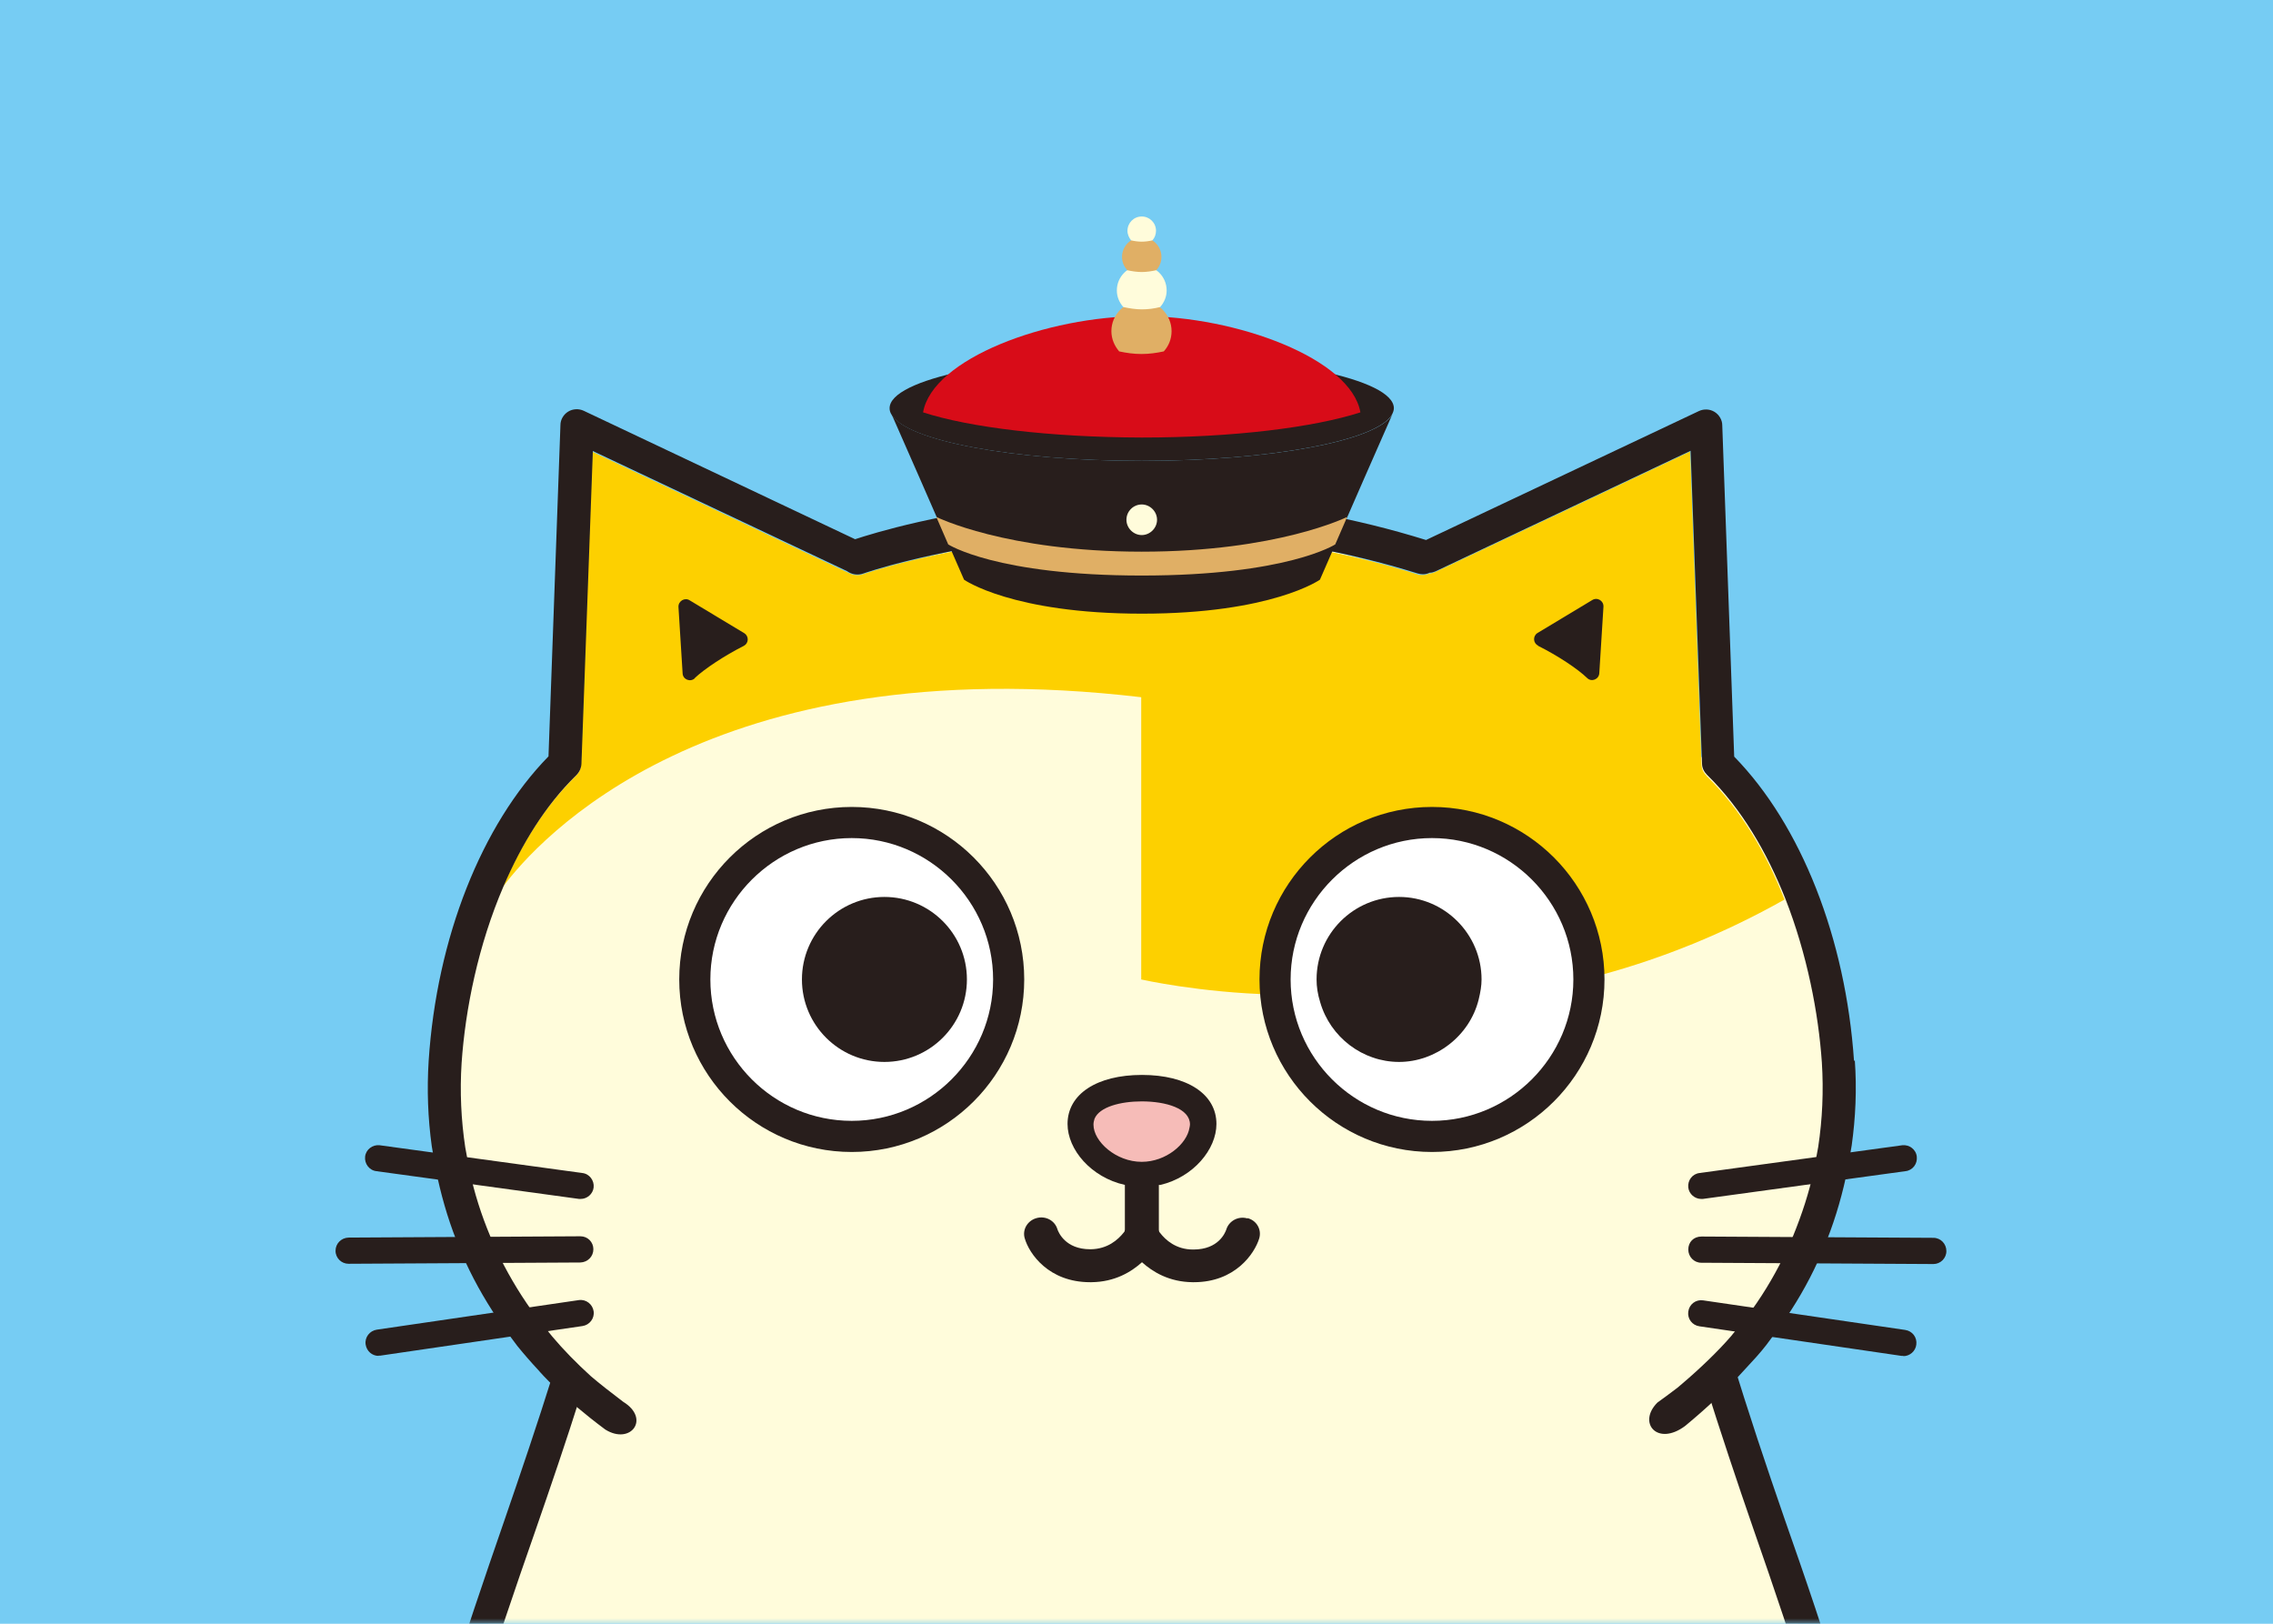
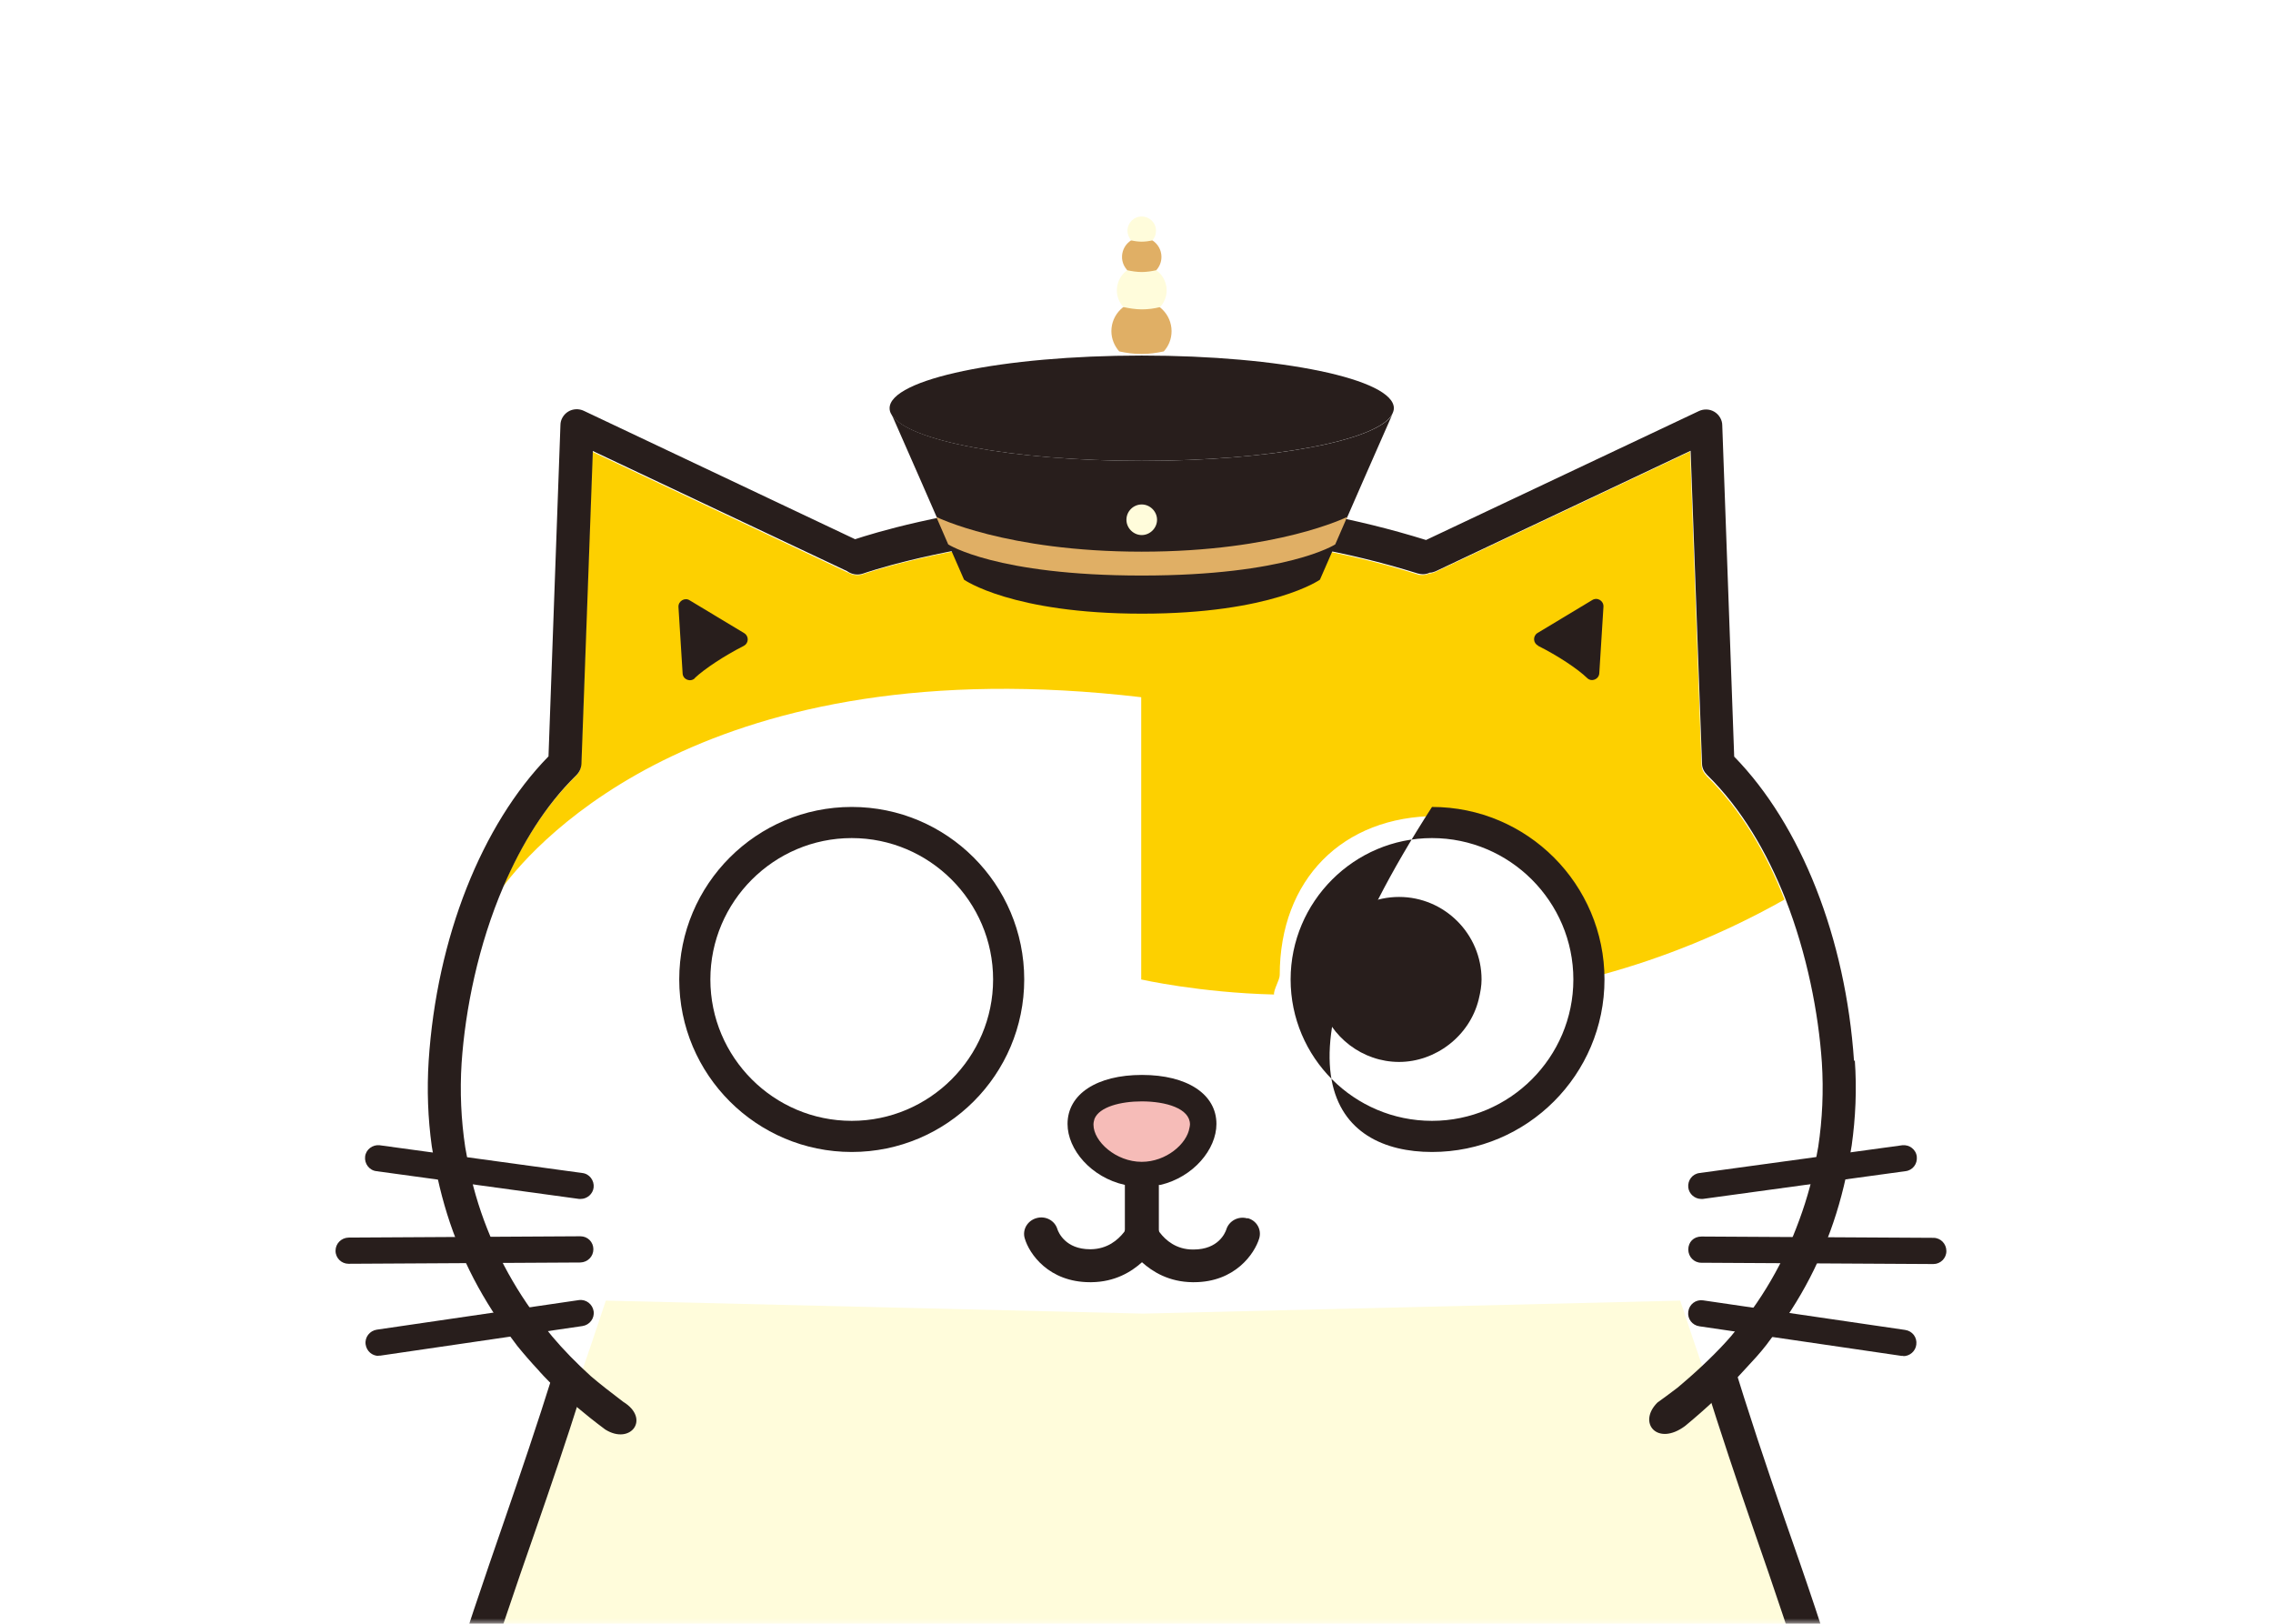
<svg xmlns="http://www.w3.org/2000/svg" width="210" height="150" viewBox="0 0 210 150" fill="none">
-   <rect width="210" height="150" fill="#76CCF3" />
  <mask id="mask0_1910_329677" style="mask-type:alpha" maskUnits="userSpaceOnUse" x="0" y="0" width="210" height="150">
    <rect width="210" height="150" fill="#76CCF3" />
  </mask>
  <g mask="url(#mask0_1910_329677)">
-     <path d="M105.436 149.364C140.616 149.364 169.135 126.896 169.135 99.181C169.135 71.466 140.616 48.998 105.436 48.998C70.255 48.998 41.736 71.466 41.736 99.181C41.736 126.896 70.255 149.364 105.436 149.364Z" fill="#FFFCDB" />
    <path d="M78.691 104.835C86.619 104.835 93.046 98.408 93.046 90.48C93.046 82.552 86.619 76.125 78.691 76.125C70.763 76.125 64.336 82.552 64.336 90.48C64.336 98.408 70.763 104.835 78.691 104.835Z" fill="white" />
    <path d="M132.3 104.835C140.229 104.835 146.656 98.408 146.656 90.48C146.656 82.552 140.229 76.125 132.3 76.125C124.372 76.125 117.945 82.552 117.945 90.48C117.945 98.408 124.372 104.835 132.3 104.835Z" fill="white" />
    <path d="M165.9 149.46C162.88 143.301 155.235 120.15 155.235 120.15L105.603 121.349L55.971 120.15C55.971 120.15 48.327 143.301 45.307 149.46C45.307 149.46 32.054 178.026 42.599 210.307L49.717 224.95C49.717 224.95 53.455 227.874 50.627 230.726C50.627 230.726 49.117 235.806 55.971 235.255C55.971 235.255 65.462 236.477 71.022 236.022C71.022 236.022 78.595 236.645 80.056 233.05C80.056 233.05 80.68 238.299 85.113 238.299C85.113 238.299 86.958 238.275 87.629 236.621C87.629 236.621 90.961 238.754 93.717 235.974C93.717 235.974 99.229 238.107 100.139 232.954H111.067C111.978 238.107 117.49 235.974 117.49 235.974C120.27 238.754 123.577 236.621 123.577 236.621C124.248 238.275 126.093 238.299 126.093 238.299C130.503 238.299 131.15 233.05 131.15 233.05C132.636 236.645 140.185 236.022 140.185 236.022C145.769 236.477 155.235 235.255 155.235 235.255C162.089 235.806 160.579 230.726 160.579 230.726C157.751 227.874 161.49 224.95 161.49 224.95L168.608 210.307C179.152 178.026 165.876 149.46 165.876 149.46H165.9Z" fill="#FFFCDB" />
    <path d="M170.334 156.913C168.728 151.377 166.763 145.697 164.846 140.233C163.24 135.584 161.467 130.336 159.981 125.375C159.358 126.286 158.543 127.077 157.488 127.628C158.926 132.205 160.532 137.022 161.994 141.24C163.887 146.68 165.828 152.336 167.434 157.776C173.114 177.26 172.874 196.791 166.763 212.776C164.414 218.935 161.299 224.087 157.488 228.066C157.488 228.066 155.571 229.551 155.619 231.085L156.146 230.774C156.65 230.534 157.177 230.486 157.608 230.39C158.567 230.199 159.549 230.582 159.909 231.541C160.172 232.283 159.909 233.146 159.358 233.697C158.806 234.249 158.423 234.201 157.369 233.937C156.458 233.721 155.068 233.386 153.87 234.345C153.822 234.345 153.75 234.344 153.678 234.392L153.654 234.345C150.802 234.345 140.353 234.56 137.501 234.44C135.92 234.368 133.691 234.68 132.445 233.458C131.654 232.667 132.445 230.414 132.613 229.36L133.523 224.159C134.338 219.462 135.177 214.765 135.992 210.068C136.806 205.371 137.645 200.673 138.46 195.976C138.604 195.138 138.748 194.299 138.915 193.436C138.915 193.436 139.347 191.399 137.334 191.399C135.776 191.399 135.656 193.436 135.656 193.436L133.907 203.382C133.116 207.959 132.301 212.512 131.486 217.09L129.545 228.09C129.305 229.456 129.042 230.798 128.85 232.188C128.706 233.29 128.586 234.44 128.131 235.471C126.981 238.011 124.369 236.358 123.698 234.464C123.913 235.111 122.523 235.734 122.116 235.83C121.037 236.094 119.552 235.878 118.713 235.135C118.449 234.896 117.395 233.53 117.562 233.194C117.562 233.194 116.939 234.297 115.909 234.776C114.375 235.495 112.578 234.824 112.338 233.074C112.17 231.78 113.44 215.772 113.608 211.17L114.135 196.528C114.183 195.497 114.207 194.49 114.231 193.484C114.231 193.484 114.399 191.399 112.841 191.231C110.9 191.016 111.044 193.484 111.044 193.484L109.726 231.181C109.702 231.325 109.654 231.445 109.63 231.589H101.266C101.242 231.445 101.218 231.325 101.17 231.181L99.852 193.484C99.852 193.484 99.948 190.944 98.342 190.944C96.21 190.944 96.641 193.484 96.641 193.484L96.88 200.41L97.504 217.952C97.528 218.647 97.552 219.342 97.576 220.037C97.671 222.458 97.863 224.878 98.079 227.299C98.27 229.456 98.582 231.684 98.199 233.841C98.151 234.129 98.031 234.416 97.815 234.608C97.144 235.255 96.09 235.039 95.323 234.68C94.939 234.488 94.604 234.249 94.292 233.985H94.268C94.124 233.817 94.005 233.673 93.885 233.53C93.813 233.434 93.454 233.002 93.501 232.907C93.022 234.129 92.687 235.423 91.321 235.926C89.595 236.549 87.654 234.68 87.175 233.65C87.079 234.656 86.839 235.687 86.168 236.358C86.096 236.429 86.024 236.525 85.928 236.573C85.162 237.172 84.251 237.124 83.556 236.597C83.556 236.597 83.532 236.597 83.508 236.597C82.981 236.262 82.645 235.734 82.525 235.135L75.216 193.532C75.216 193.532 74.785 190.464 72.604 191.495C71.43 192.046 71.957 193.532 71.957 193.532L78.619 231.421C78.451 232.188 77.948 233.05 77.708 233.362C77.301 233.913 76.654 234.273 75.935 234.345C72.124 234.704 60.022 235.087 58.057 234.488C56.859 233.53 55.469 233.841 54.558 234.081C53.504 234.345 53.12 234.392 52.569 233.841C52.018 233.29 51.754 232.427 52.018 231.684C52.377 230.726 53.36 230.342 54.318 230.534C54.918 230.654 55.66 230.702 56.307 231.229C56.307 230.822 56.14 230.462 55.924 230.151C55.9 230.103 55.876 230.079 55.852 230.031C55.852 230.031 55.852 230.007 55.828 229.983C55.133 228.952 53.983 228.185 53.983 228.185C50.196 224.207 47.081 219.055 44.708 212.896C38.597 196.887 38.358 177.355 44.037 157.896C45.619 152.432 47.584 146.8 49.477 141.36C50.891 137.286 52.305 133.14 53.623 128.97C52.569 128.49 51.73 127.795 51.083 126.957C49.669 131.486 48.087 136.135 46.626 140.377C44.732 145.865 42.767 151.545 41.138 157.057C35.266 177.164 35.53 197.39 41.88 213.998C44.109 219.822 47.009 224.782 50.484 228.833C50.364 228.88 50.268 228.928 50.148 229C50.005 229.096 49.885 229.216 49.741 229.336C48.591 230.414 47.92 233.626 50.34 236.07C52.162 237.915 54.127 237.436 55.301 237.172C55.589 237.1 56.044 237.005 56.116 237.005C56.979 237.795 60.477 238.011 64.336 238.011C69.872 238.011 76.127 237.532 76.246 237.508C77.469 237.388 78.571 236.909 79.458 236.142C79.458 236.142 79.458 236.142 79.482 236.118C79.482 236.118 79.482 236.142 79.482 236.166C79.817 237.484 80.632 238.634 81.782 239.377C82.621 239.904 83.556 240.168 84.514 240.168C84.97 240.168 85.425 240.096 85.857 239.976L85.952 239.952C87.031 239.641 87.702 239.066 88.133 238.514C88.924 238.994 89.811 239.233 90.698 239.233C91.153 239.233 91.608 239.161 92.04 239.042L92.135 239.018C93.07 238.754 93.813 238.203 94.316 237.484C94.34 237.436 94.388 237.388 94.412 237.34C94.46 237.364 94.532 237.412 94.58 237.436C95.323 237.819 96.114 238.035 96.928 238.035C97.384 238.035 97.815 237.963 98.27 237.843H98.39C99.924 237.364 100.787 236.238 101.17 234.896H109.63C109.989 236.238 110.852 237.34 112.386 237.795L112.53 237.843C112.961 237.963 113.416 238.035 113.872 238.035C114.735 238.035 115.597 237.795 116.388 237.34C116.891 238.131 117.682 238.73 118.665 239.018L118.809 239.066C119.24 239.185 119.695 239.257 120.151 239.257C121.037 239.257 121.924 239.018 122.715 238.538C123.146 239.09 123.793 239.665 124.872 239.976L125.016 240.024C125.447 240.144 125.902 240.216 126.358 240.216C127.316 240.216 128.251 239.952 129.09 239.401C130.096 238.754 130.839 237.795 131.247 236.693C131.989 237.148 132.828 237.46 133.739 237.556C133.835 237.556 140.162 238.059 145.721 238.059C145.817 238.059 145.889 238.059 145.985 238.059C146.249 238.059 146.488 238.059 146.728 238.059C147.016 238.059 147.303 238.059 147.591 238.059C151.449 238.059 154.948 237.819 155.811 237.053C155.883 237.053 156.338 237.172 156.626 237.22C157.8 237.508 159.741 237.987 161.586 236.118C164.007 233.673 163.336 230.462 162.186 229.384C162.042 229.264 161.922 229.144 161.778 229.048C161.562 228.928 161.347 228.833 161.107 228.737C164.534 224.734 167.386 219.822 169.567 214.07C175.918 197.462 176.181 177.236 170.31 157.129L170.334 156.913Z" fill="#281E1C" />
    <path d="M157.656 71.645C157.368 71.382 157.2 70.998 157.2 70.615L156.146 41.713L132.564 52.857C132.396 52.929 132.229 52.977 132.037 52.977C131.845 53.072 131.63 53.12 131.414 53.12C131.246 53.12 131.078 53.12 130.935 53.048C103.998 44.613 79.961 52.953 79.721 53.048C79.242 53.216 78.739 53.12 78.331 52.881C78.331 52.881 78.331 52.881 78.307 52.881L54.725 41.737L53.671 70.639C53.671 71.022 53.503 71.406 53.216 71.669C50.34 74.473 48.135 78.068 46.481 81.902C49.573 77.757 65.414 59.711 105.436 64.408V90.482C105.436 90.482 110.828 91.704 117.706 91.872C117.658 91.417 118.233 90.53 118.233 90.075C118.233 81.279 124.009 75.384 132.78 75.384C141.551 75.384 147.902 81.447 148.142 90.003C153.558 88.517 159.213 86.288 164.869 83.101C163.192 78.811 160.819 74.761 157.656 71.669V71.645Z" fill="#FDD000" />
    <path d="M129.258 82.859C125.064 82.859 121.637 86.262 121.637 90.48C121.637 91.151 121.733 91.822 121.972 92.589C122.907 95.825 125.903 98.101 129.258 98.101C132.613 98.101 135.776 95.729 136.615 92.326C136.783 91.631 136.879 91.055 136.879 90.48C136.879 86.286 133.452 82.859 129.258 82.859Z" fill="#281E1C" />
-     <path d="M81.711 82.859C77.517 82.859 74.09 86.262 74.09 90.48C74.09 94.698 77.517 98.101 81.711 98.101C85.905 98.101 89.332 94.698 89.332 90.48C89.332 86.262 85.905 82.859 81.711 82.859Z" fill="#281E1C" />
    <path d="M78.691 74.545C69.895 74.545 62.754 81.686 62.754 90.482C62.754 99.277 69.895 106.419 78.691 106.419C87.486 106.419 94.627 99.277 94.627 90.482C94.627 81.686 87.486 74.545 78.691 74.545ZM78.691 103.543C71.477 103.543 65.63 97.671 65.63 90.482C65.63 83.292 71.501 77.421 78.691 77.421C85.88 77.421 91.752 83.292 91.752 90.482C91.752 97.671 85.88 103.543 78.691 103.543Z" fill="#281E1C" />
-     <path d="M132.3 74.545C123.505 74.545 116.363 81.686 116.363 90.482C116.363 99.277 123.505 106.419 132.3 106.419C141.095 106.419 148.237 99.277 148.237 90.482C148.237 81.686 141.095 74.545 132.3 74.545ZM132.3 103.543C125.087 103.543 119.239 97.671 119.239 90.482C119.239 83.292 125.111 77.421 132.3 77.421C139.49 77.421 145.361 83.292 145.361 90.482C145.361 97.671 139.49 103.543 132.3 103.543Z" fill="#281E1C" />
+     <path d="M132.3 74.545C116.363 99.277 123.505 106.419 132.3 106.419C141.095 106.419 148.237 99.277 148.237 90.482C148.237 81.686 141.095 74.545 132.3 74.545ZM132.3 103.543C125.087 103.543 119.239 97.671 119.239 90.482C119.239 83.292 125.111 77.421 132.3 77.421C139.49 77.421 145.361 83.292 145.361 90.482C145.361 97.671 139.49 103.543 132.3 103.543Z" fill="#281E1C" />
    <path d="M53.647 110.757C53.647 110.757 53.551 110.757 53.503 110.757L34.786 108.193C34.115 108.121 33.66 107.498 33.732 106.851C33.804 106.18 34.427 105.725 35.074 105.797L53.791 108.361C54.462 108.433 54.917 109.056 54.845 109.703C54.773 110.302 54.246 110.757 53.647 110.757Z" fill="#281E1C" />
    <path d="M32.198 116.747C31.551 116.747 31 116.22 31 115.549C31 114.878 31.527 114.351 32.198 114.327L53.623 114.207C54.294 114.207 54.821 114.734 54.821 115.405C54.821 116.076 54.294 116.604 53.623 116.628L32.198 116.747Z" fill="#281E1C" />
    <path d="M34.978 125.255C34.379 125.255 33.876 124.823 33.78 124.2C33.684 123.529 34.163 122.93 34.81 122.834L53.479 120.102C54.15 120.006 54.749 120.486 54.845 121.133C54.941 121.804 54.462 122.403 53.815 122.499L35.146 125.231C35.146 125.231 35.026 125.231 34.978 125.231V125.255Z" fill="#281E1C" />
    <path d="M157.176 110.757C156.577 110.757 156.05 110.302 155.978 109.703C155.906 109.032 156.362 108.433 157.033 108.361L175.749 105.797C176.396 105.725 177.02 106.18 177.091 106.851C177.163 107.522 176.708 108.121 176.037 108.193L157.32 110.757C157.32 110.757 157.224 110.757 157.176 110.757Z" fill="#281E1C" />
    <path d="M178.602 116.771L157.177 116.651C156.506 116.651 155.979 116.1 155.979 115.429C155.979 114.758 156.458 114.23 157.201 114.23L178.626 114.35C179.297 114.35 179.824 114.901 179.824 115.573C179.824 116.244 179.273 116.771 178.626 116.771H178.602Z" fill="#281E1C" />
    <path d="M175.846 125.255C175.846 125.255 175.75 125.255 175.678 125.255L157.009 122.523C156.338 122.427 155.883 121.828 155.979 121.157C156.074 120.485 156.674 120.03 157.345 120.126L176.013 122.858C176.684 122.954 177.14 123.553 177.044 124.224C176.972 124.823 176.445 125.279 175.846 125.279V125.255Z" fill="#281E1C" />
    <path d="M105.915 100.811C103.326 100.811 100.714 101.482 100.091 102.967C99.995 103.183 99.947 103.423 99.947 103.662C99.947 105.723 102.703 108.24 105.915 108.24C108.91 108.24 111.498 106.035 111.81 104.07C111.81 103.926 111.882 103.806 111.882 103.662C111.882 101.697 108.886 100.811 105.915 100.811Z" fill="#F6BCB8" />
    <path d="M115.237 112.554C114.398 112.314 113.536 112.793 113.296 113.584C113.2 113.872 112.577 115.429 110.276 115.429C110.252 115.429 110.228 115.429 110.204 115.429C108.671 115.429 107.688 114.567 107.161 113.872C107.089 113.8 107.065 113.704 107.065 113.608V109.462H107.209C110.252 108.743 112.385 106.179 112.385 103.83C112.385 101.074 109.677 99.301 105.507 99.301C101.337 99.301 98.629 101.074 98.629 103.83C98.629 106.203 100.81 108.767 103.926 109.462V113.584C103.926 113.68 103.902 113.776 103.83 113.848C103.278 114.543 102.32 115.381 100.786 115.405C100.762 115.405 100.738 115.405 100.714 115.405C98.438 115.405 97.79 113.848 97.695 113.56C97.455 112.745 96.592 112.29 95.753 112.53C94.915 112.769 94.435 113.608 94.675 114.399C95.082 115.813 96.88 118.449 100.714 118.449C100.762 118.449 100.786 118.449 100.834 118.449C103.015 118.425 104.525 117.49 105.507 116.604C106.49 117.49 108 118.425 110.18 118.449C110.228 118.449 110.252 118.449 110.3 118.449C114.111 118.449 115.908 115.813 116.339 114.399C116.579 113.584 116.1 112.745 115.261 112.53L115.237 112.554ZM101.026 103.878C101.026 103.686 101.074 103.519 101.122 103.351C101.577 102.248 103.542 101.745 105.483 101.745C107.712 101.745 109.941 102.392 109.941 103.878C109.941 103.974 109.917 104.07 109.893 104.19C109.653 105.676 107.736 107.329 105.483 107.329C103.087 107.329 101.026 105.436 101.026 103.902V103.878Z" fill="#281E1C" />
    <path d="M64.192 62.635C65.079 61.796 66.924 60.574 68.722 59.663C69.177 59.423 69.201 58.8 68.793 58.513L63.737 55.469C63.281 55.157 62.658 55.517 62.682 56.068L63.066 62.203C63.09 62.778 63.785 63.042 64.192 62.658V62.635Z" fill="#281E1C" />
    <path d="M142.102 59.661C143.924 60.572 145.769 61.794 146.632 62.633C147.039 63.041 147.734 62.753 147.758 62.178L148.142 56.043C148.166 55.491 147.566 55.132 147.087 55.444L142.031 58.487C141.599 58.775 141.647 59.422 142.102 59.637V59.661Z" fill="#281E1C" />
    <path d="M171.292 98.031C170.525 86.671 166.403 76.223 160.22 69.896L159.118 39.292C159.118 38.789 158.83 38.31 158.399 38.046C157.967 37.782 157.416 37.759 156.961 37.974L131.749 49.885C105.316 41.665 82.261 48.735 79.002 49.813L53.935 37.95C53.479 37.735 52.928 37.759 52.497 38.022C52.065 38.286 51.778 38.765 51.778 39.268L50.675 69.872C44.492 76.199 40.346 86.647 39.603 98.007C39.436 100.667 39.532 103.303 39.891 105.891L40.251 107.976C40.706 110.253 41.329 112.458 42.168 114.591L43.007 116.58C43.965 118.665 45.139 120.654 46.458 122.547L47.8 124.345C48.423 125.112 49.07 125.854 49.741 126.573C49.98 126.861 51.993 129.138 55.924 132.061C58.272 133.523 60.118 131.055 57.577 129.497C56.403 128.61 55.397 127.82 54.582 127.125C53.288 125.95 52.065 124.704 51.035 123.482L49.597 121.708C48.303 119.983 47.176 118.138 46.218 116.22L45.307 114.231C44.468 112.242 43.821 110.205 43.366 108.072L42.983 105.987C42.599 103.447 42.479 100.835 42.647 98.199C42.983 93.262 44.181 87.294 46.529 81.854C48.183 78.02 50.364 74.425 53.24 71.621C53.527 71.334 53.695 70.974 53.719 70.567L54.773 41.665L78.259 52.761C78.691 53.072 79.242 53.168 79.769 52.976C80.009 52.881 104.07 44.565 130.983 52.976C131.15 53.024 131.318 53.048 131.462 53.048C131.678 53.048 131.893 53 132.085 52.904C132.277 52.904 132.444 52.857 132.612 52.785L156.194 41.641L157.248 70.543C157.248 70.95 157.44 71.31 157.728 71.597C160.891 74.689 163.24 78.739 164.941 83.005C166.954 88.133 168.009 93.597 168.32 98.151C168.488 100.787 168.368 103.399 167.985 105.939L167.601 108.024C167.146 110.157 166.475 112.194 165.66 114.183L164.749 116.173C163.791 118.114 162.664 119.959 161.37 121.661L159.932 123.434C158.734 124.824 157.057 126.43 155.451 127.796C155.283 127.939 155.139 128.059 154.972 128.203C154.9 128.251 154.852 128.299 154.78 128.347C154.229 128.778 153.678 129.162 153.126 129.569C151.257 131.438 153.126 133.643 155.691 131.726C157.632 130.12 159.525 128.371 161.298 126.406C161.946 125.711 162.593 125.016 163.168 124.273L164.51 122.475C165.828 120.606 167.002 118.617 167.961 116.508L168.8 114.519C169.638 112.386 170.261 110.181 170.717 107.905L171.076 105.82C171.436 103.255 171.556 100.619 171.364 97.935L171.292 98.031Z" fill="#281E1C" />
    <path d="M105.484 32.846C92.614 32.846 82.189 35.026 82.189 37.711C82.189 37.902 82.237 38.094 82.357 38.286C83.699 40.706 93.549 42.575 105.484 42.575C117.418 42.575 127.268 40.706 128.61 38.286C128.706 38.094 128.778 37.902 128.778 37.711C128.778 35.026 118.353 32.846 105.484 32.846Z" fill="#281E1C" />
    <path d="M128.634 38.285C127.292 40.706 117.442 42.575 105.507 42.575C93.573 42.575 83.723 40.706 82.381 38.285L84.993 44.228L89.067 53.551C89.067 53.551 93.501 56.69 105.507 56.69C117.514 56.69 121.947 53.551 121.947 53.551L126.021 44.228L128.634 38.285Z" fill="#281E1C" />
    <path d="M105.483 50.963C92.926 50.963 86.503 47.752 86.503 47.752L87.605 50.292C87.605 50.292 92.039 53.168 105.483 53.168C118.928 53.168 123.361 50.292 123.361 50.292L124.464 47.752C124.464 47.752 118.041 50.963 105.483 50.963Z" fill="#E0AF65" />
    <path d="M104.07 48.016C104.07 47.225 104.717 46.602 105.484 46.602C106.251 46.602 106.898 47.249 106.898 48.016C106.898 48.782 106.251 49.429 105.484 49.429C104.717 49.429 104.07 48.782 104.07 48.016Z" fill="#FFFCDB" />
-     <path d="M105.484 29.203C96.713 29.203 86.144 33.133 85.281 38.094C89.571 39.484 97 40.395 105.484 40.419C113.944 40.419 121.373 39.484 125.686 38.094C124.824 33.133 114.255 29.203 105.484 29.203Z" fill="#D80C18" />
    <path d="M105.484 27.789C103.95 27.789 102.68 29.035 102.68 30.593C102.68 31.312 102.967 31.959 103.399 32.462C104.07 32.606 104.741 32.702 105.46 32.702C106.179 32.702 106.85 32.606 107.521 32.462C107.976 31.959 108.24 31.312 108.24 30.593C108.24 29.059 106.993 27.789 105.436 27.789H105.484Z" fill="#E0AF65" />
    <path d="M105.484 24.529C104.214 24.529 103.184 25.56 103.184 26.83C103.184 27.429 103.423 27.956 103.783 28.364C104.334 28.483 104.909 28.579 105.484 28.579C106.059 28.579 106.635 28.508 107.186 28.364C107.545 27.956 107.785 27.429 107.785 26.83C107.785 25.56 106.754 24.529 105.484 24.529Z" fill="#FFFCDB" />
    <path d="M105.483 21.918C104.477 21.918 103.662 22.733 103.662 23.739C103.662 24.219 103.854 24.626 104.141 24.962C104.573 25.057 105.028 25.129 105.483 25.129C105.939 25.129 106.394 25.057 106.826 24.962C107.113 24.65 107.305 24.219 107.305 23.739C107.305 22.733 106.49 21.918 105.483 21.918Z" fill="#E0AF65" />
    <path d="M105.484 20C104.741 20 104.166 20.599 104.166 21.318C104.166 21.654 104.31 21.965 104.502 22.205C104.813 22.277 105.149 22.325 105.484 22.325C105.82 22.325 106.155 22.277 106.467 22.205C106.682 21.965 106.802 21.654 106.802 21.318C106.802 20.575 106.203 20 105.484 20Z" fill="#FFFCDB" />
  </g>
</svg>